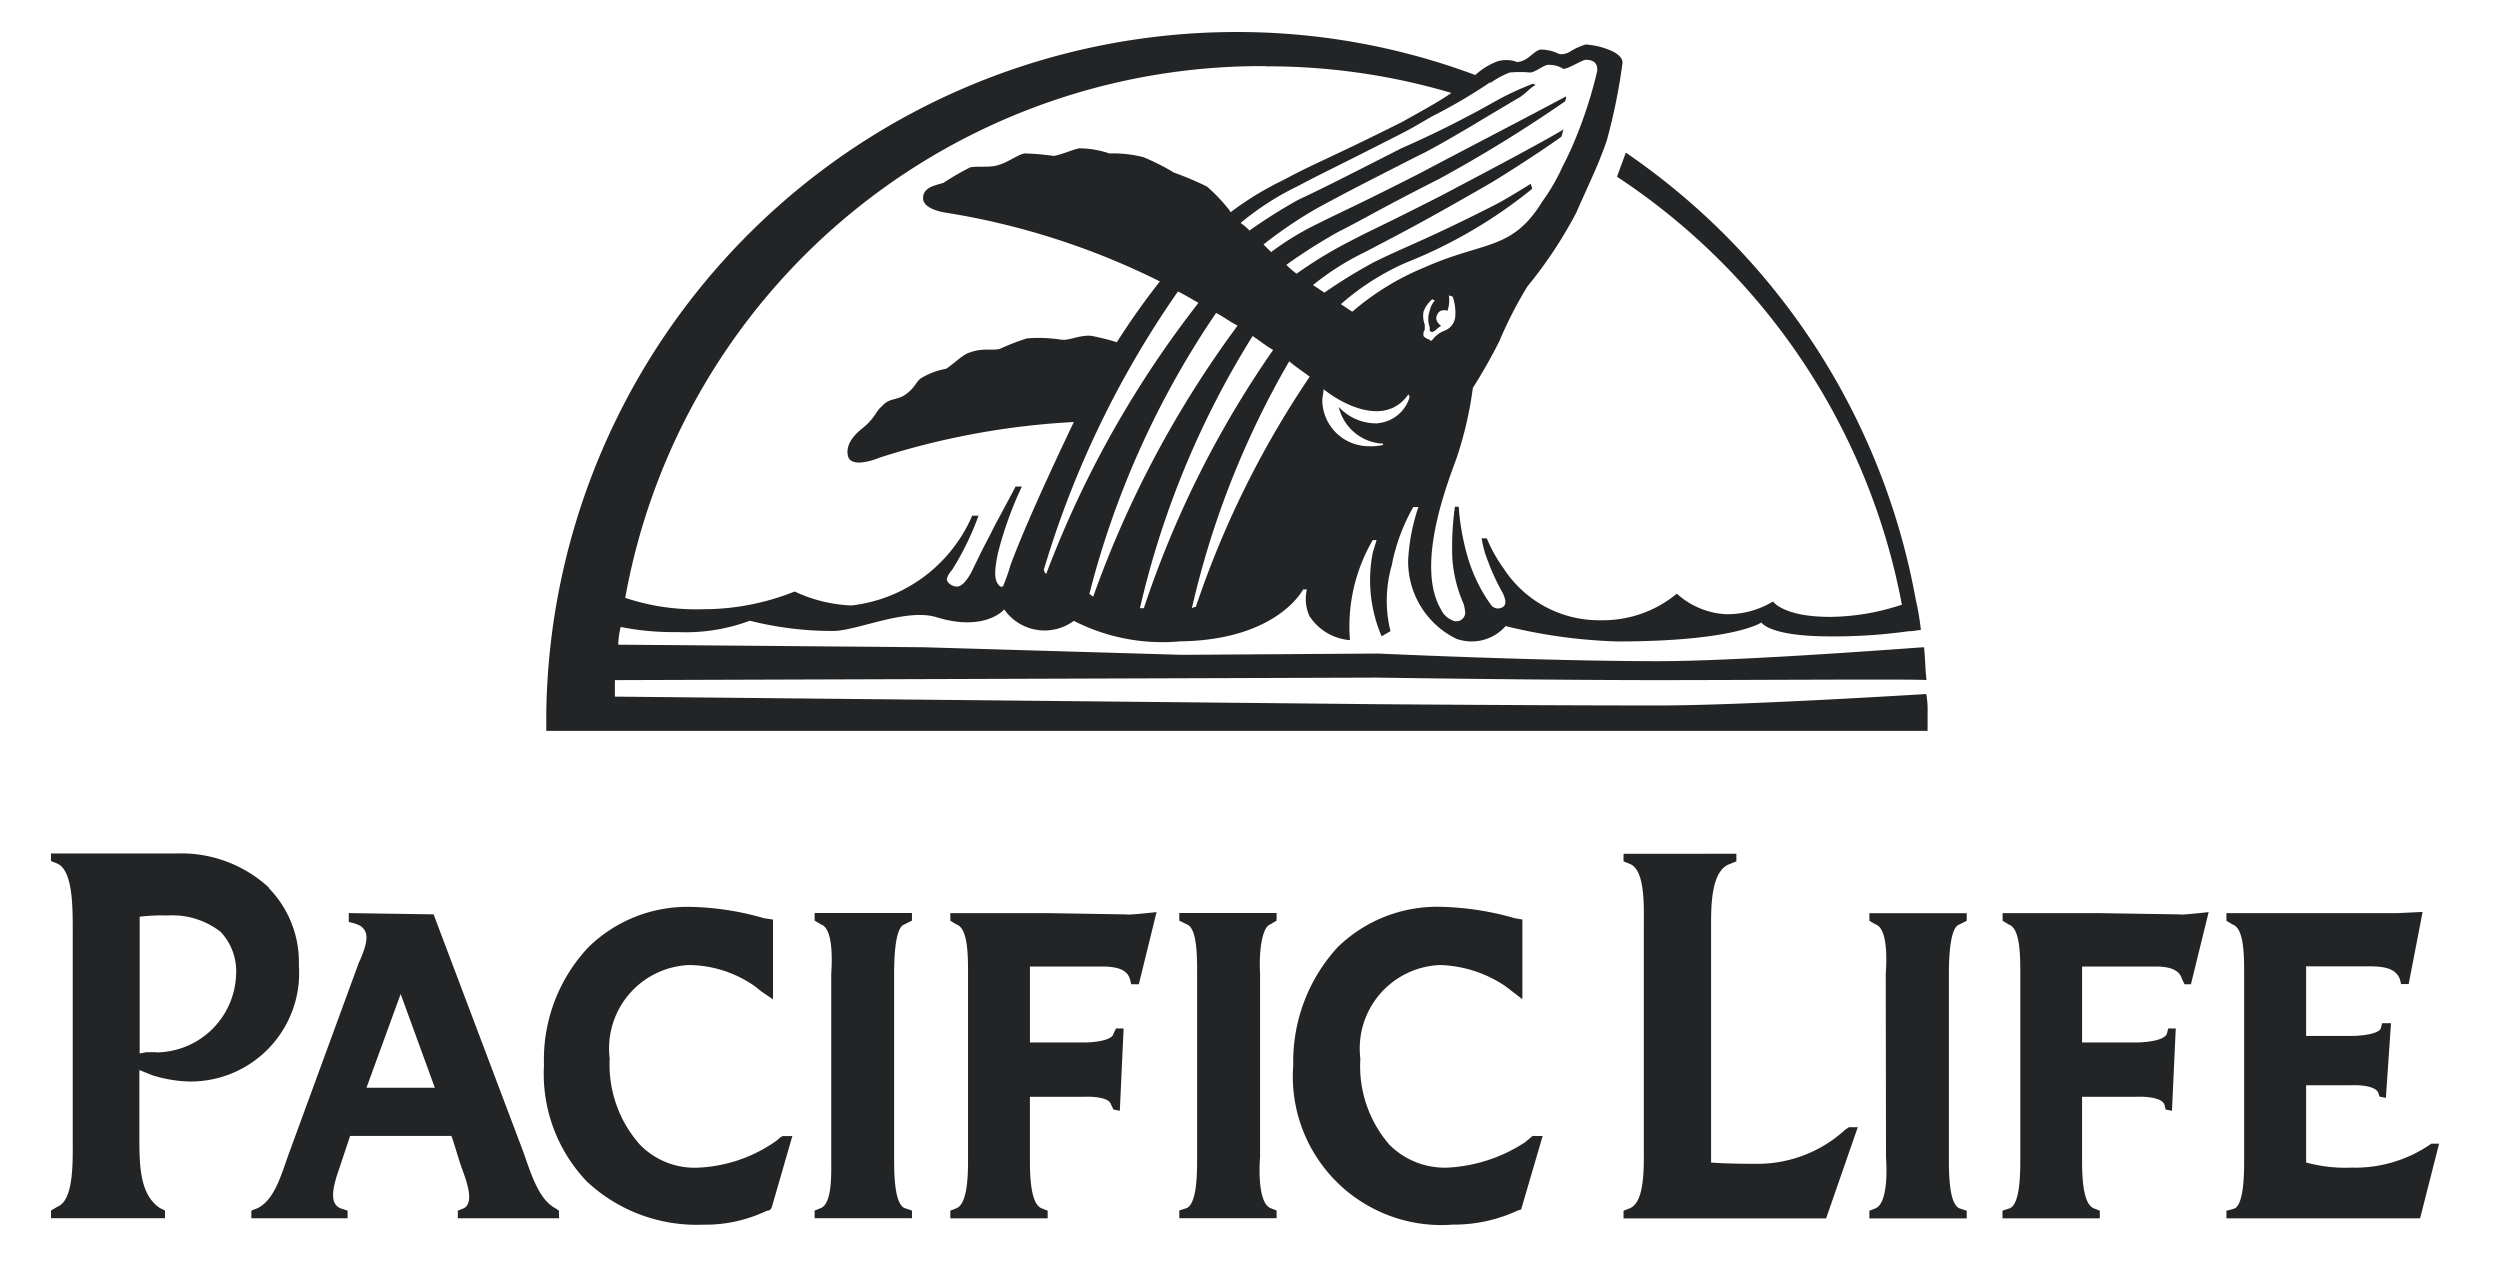
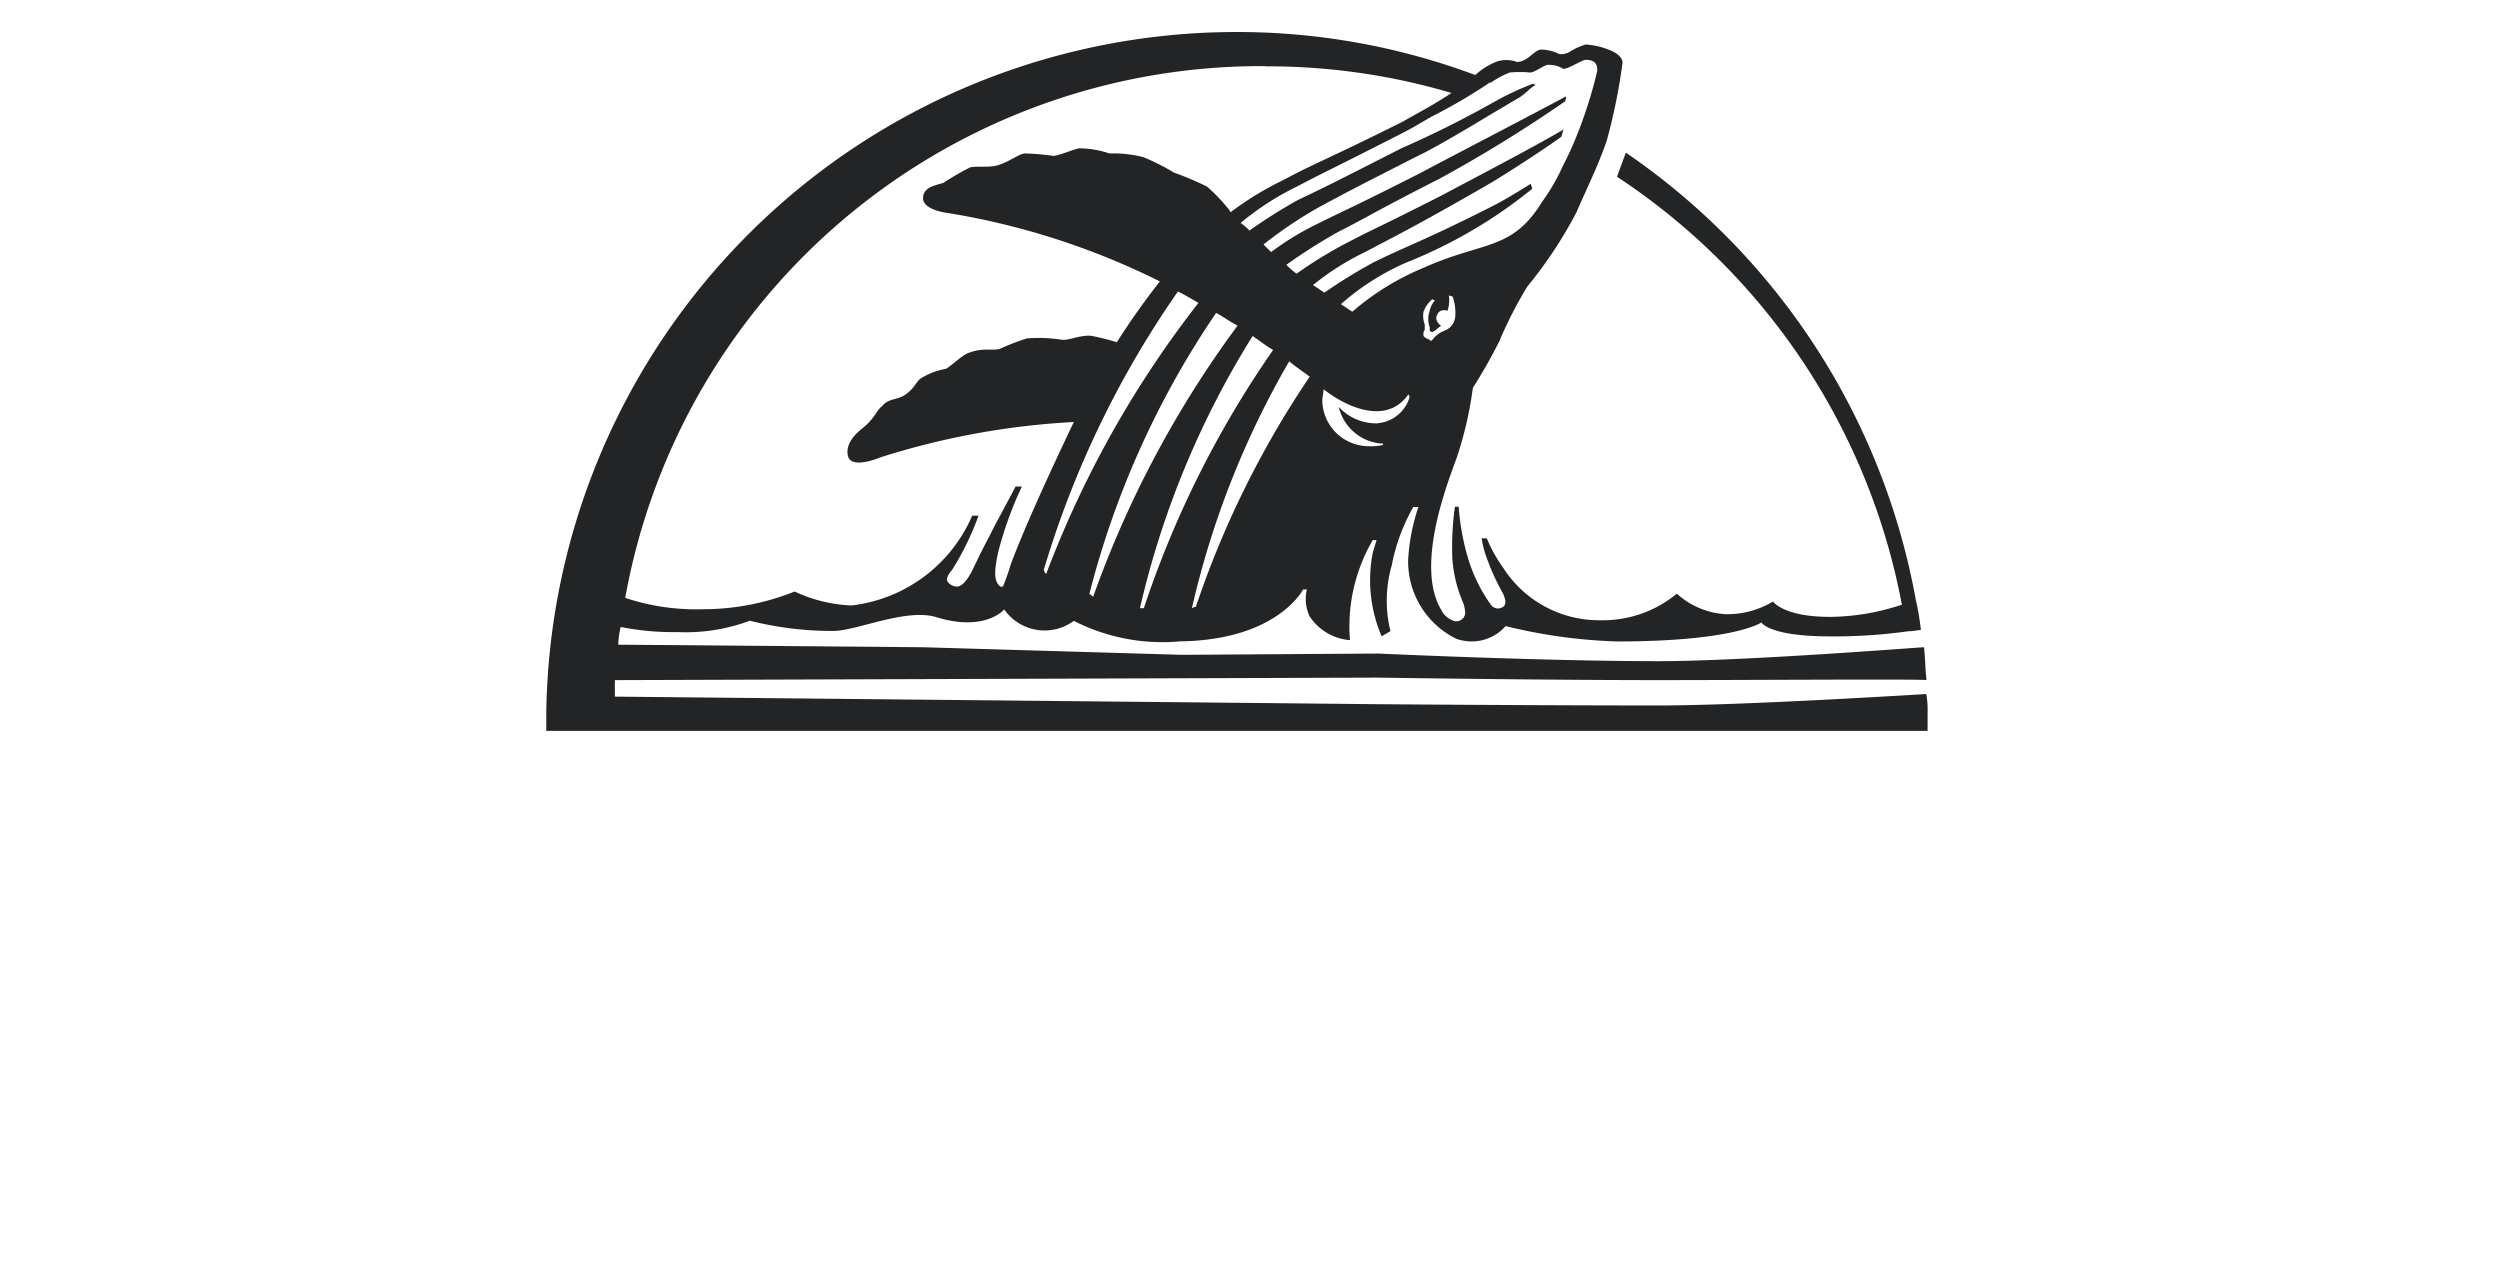
<svg xmlns="http://www.w3.org/2000/svg" width="48.807" height="24.949" viewBox="0 0 48.807 24.949">
  <g fill="#fff" stroke="#707070" stroke-width="1" opacity="0">
-     <rect width="48.807" height="24.949" stroke="none" />
    <rect x="0.5" y="0.5" width="47.807" height="23.949" fill="none" />
  </g>
  <g transform="translate(1 0.624)">
-     <path d="M18.416,116.858l-.074-.049c-.321-.173-.47-.667-.618-1.088l-1.755-4.647-1.656-.025v.173l.1.025a1.219,1.219,0,0,1,.124.049c.1.074.173.173.074.47a2.111,2.111,0,0,1-.1.247l-1.359,3.708c-.149.4-.272.914-.618,1.088l-.123.049v.149h1.879v-.149l-.148-.049c-.148-.074-.2-.247-.025-.741l.222-.668h1.977c.05.124.1.322.2.618.1.272.247.667.05.791l-.124.049v.149h1.977Zm-2.423-2.4H14.659l.667-1.829Zm14.534-3.411v.149l.148.074c.2.074.2.618.2.964v3.584c0,.3,0,.89-.2.989l-.148.049v.149h1.9v-.149l-.123-.049c-.223-.1-.223-.692-.2-.989v-3.584c-.025-.494.049-.914.2-.964l.123-.074v-.149h-1.9Zm-7.119,0v.149l.124.074c.223.074.223.618.2.964v3.584c0,.3.025.89-.2.989l-.124.049v.149h1.9v-.149l-.148-.049c-.2-.1-.2-.692-.2-.989v-3.584c0-.494.049-.914.2-.964l.148-.074v-.149h-1.9Zm20.911,1.186c.025-.346.025-.89-.2-.964L44,111.2v-.149h1.9v.149l-.148.074c-.149.049-.2.469-.2.964v3.584c0,.3,0,.89.2.989l.148.049v.149H44v-.149l.124-.049c.222-.1.222-.692.2-.989Zm-31.564-1.681a2.527,2.527,0,0,0-1.8-.667H8.5v.148l.124.05c.321.148.3.914.3,1.483v3.906c0,.42.025,1.186-.3,1.31l-.124.074v.149h2.225v-.149l-.1-.049c-.4-.272-.4-.84-.4-1.433v-1.261l.247.1a2.635,2.635,0,0,0,.717.124,2.12,2.12,0,0,0,2.15-2.274,2.068,2.068,0,0,0-.593-1.508Zm-2.2,3.213h-.2l-.124.025v-2.67a3.533,3.533,0,0,1,.544-.024,1.53,1.53,0,0,1,1.038.321,1.123,1.123,0,0,1,.3.84A1.572,1.572,0,0,1,10.555,113.769ZM22.791,115.4l-.05.025a.92.92,0,0,1-.124.1,2.856,2.856,0,0,1-1.483.494A1.488,1.488,0,0,1,20,115.573a2.349,2.349,0,0,1-.593-1.681,1.63,1.63,0,0,1,1.557-1.829,2.281,2.281,0,0,1,1.285.42l.124.1.222.149v-1.557l-.173-.025a5.49,5.49,0,0,0-1.433-.222,2.76,2.76,0,0,0-2,.79,3.2,3.2,0,0,0-.865,2.3,3.041,3.041,0,0,0,.84,2.274,3.139,3.139,0,0,0,2.274.84,2.761,2.761,0,0,0,1.236-.272h.025l.049-.024.025-.05.4-1.384h-.173Zm14.633,0-.148.124a3.033,3.033,0,0,1-1.508.494,1.525,1.525,0,0,1-1.137-.445,2.34,2.34,0,0,1-.569-1.681,1.631,1.631,0,0,1,1.557-1.829,2.407,2.407,0,0,1,1.285.42l.321.248v-1.557l-.148-.025a5.645,5.645,0,0,0-1.433-.222,2.779,2.779,0,0,0-2.027.79,3.3,3.3,0,0,0-.865,2.3,2.9,2.9,0,0,0,3.114,3.114,2.954,2.954,0,0,0,1.261-.272l.074-.024.42-1.434Zm-7.91-4.325-1.557-.025h-1.9v.149l.124.074c.222.074.222.618.222.964v3.584c0,.3,0,.89-.222.989l-.124.049v.149h1.9v-.149l-.124-.049c-.222-.1-.222-.692-.222-.989v-1.186h1.063s.47-.024.519.149l.049.1.124.025.074-1.607h-.148l-.05.1c-.025.148-.445.173-.568.173H27.611v-1.483H29.02c.321,0,.494.074.544.247l.025.1h.148l.346-1.409s-.445.049-.569.049Zm20.565,0L48.5,111.05h-1.9v.149l.123.074c.223.074.223.618.223.964v3.584c0,.3,0,.89-.2.989l-.148.049v.149h1.9v-.149l-.124-.049c-.222-.1-.222-.692-.222-.989v-1.186h1.063s.47-.024.544.149l.025.1.123.025.074-1.607h-.148l-.025.1c-.049.148-.47.173-.593.173H48.152v-1.483h1.433c.3,0,.47.074.519.247l.049.1h.124l.346-1.409s-.445.049-.544.049Zm4.894,4.474a2.592,2.592,0,0,1-1.557.469,2.9,2.9,0,0,1-.89-.1v-1.508h.865c.025,0,.47-.025.544.148l.025.074.123.025.1-1.458H54.01l-.025.1c-.049.123-.445.148-.544.148h-.915v-1.359h1.137c.3,0,.593,0,.692.247l.025.1h.148l.272-1.409s-.445.024-.544.024H50.97v.149l.123.074c.223.074.223.618.223.964v3.584c0,.3,0,.865-.173.989a1,1,0,0,1-.173.049v.149h3.781l.371-1.458h-.149Zm-11.37-.322-.074.05a2.535,2.535,0,0,1-1.73.667c-.618,0-.89-.025-.89-.025V111.3c0-.4,0-1.088.371-1.211l.123-.05v-.148H39.2v.148l.124.05c.3.123.272.815.272,1.211v4.3c0,.4.024,1.088-.272,1.211l-.124.049v.149h3.955l.618-1.78H43.6Z" transform="translate(-8.504 -93.847)" fill="#222426" fill-rule="evenodd" />
    <path d="M71.906,62.711a1.855,1.855,0,0,0-.025-.371c-.049,0-3.534.223-5.24.223-2.249,0-5.463-.025-5.463-.025l-14.9-.148v-.322l14.88-.049s3.238.049,5.487.049c1.706,0,5.166-.024,5.24,0-.025-.2-.025-.445-.049-.642-.075,0-3.51.272-5.191.272-2.249,0-5.463-.149-5.463-.149l-3.831.025L52.3,61.426l-5.957-.05a1.676,1.676,0,0,1,.049-.346,5.2,5.2,0,0,0,1.112.1,3.576,3.576,0,0,0,1.409-.222,6.548,6.548,0,0,0,1.631.2c.445,0,1.409-.445,2-.272.964.3,1.335-.148,1.335-.148a.962.962,0,0,0,1.359.223,3.807,3.807,0,0,0,2.076.4c1.9-.025,2.4-1.013,2.4-1.013h.074a.809.809,0,0,0,.05.519,1.036,1.036,0,0,0,.791.47,3.343,3.343,0,0,1,.445-1.953h.075l-.075.247a2.782,2.782,0,0,0,.173,1.631l.173-.1a2.486,2.486,0,0,1,.025-1.285,3.67,3.67,0,0,1,.42-1.137h.1a3.8,3.8,0,0,0-.2,1.038,1.679,1.679,0,0,0,.939,1.532.883.883,0,0,0,.964-.247,10.39,10.39,0,0,0,2.175.3c2.3,0,2.818-.371,2.818-.371s.148.272,1.335.272a10.417,10.417,0,0,0,1.532-.1c.1,0,.2-.025.247-.025a4.95,4.95,0,0,0-.1-.593,13.482,13.482,0,0,0-5.66-8.726l-.173.47a12.85,12.85,0,0,1,5.562,8.355A4.523,4.523,0,0,1,70,60.833c-.914,0-1.112-.3-1.112-.3a1.716,1.716,0,0,1-.939.247,1.554,1.554,0,0,1-.939-.4,2.261,2.261,0,0,1-1.483.519,2.223,2.223,0,0,1-1.9-1.014A2.9,2.9,0,0,1,63.3,59.3h-.1a2.039,2.039,0,0,0,.123.445,4.294,4.294,0,0,0,.3.643c.024.074.1.222-.05.272a.17.17,0,0,1-.2-.074,3.1,3.1,0,0,1-.421-.84,4.681,4.681,0,0,1-.2-1.063h-.074a5.684,5.684,0,0,0-.05,1.014,2.651,2.651,0,0,0,.223.89,1.073,1.073,0,0,1,.024.124.172.172,0,0,1-.222.2.434.434,0,0,1-.247-.223c-.494-.84.1-2.4.3-2.941a7.24,7.24,0,0,0,.322-1.384,10.253,10.253,0,0,0,.519-.915,8.042,8.042,0,0,1,.544-1.063,8.478,8.478,0,0,0,.964-1.458c.049-.124.37-.816.445-1.013.049-.124.1-.247.148-.4a11.147,11.147,0,0,0,.3-1.483c.025-.173-.271-.272-.271-.272a1.466,1.466,0,0,0-.445-.1,1.2,1.2,0,0,0-.321.148c-.149.074-.223.025-.223.025a.794.794,0,0,0-.346-.074c-.1.025-.2.149-.3.2-.148.074-.2.025-.2.025a.647.647,0,0,0-.321,0,1.323,1.323,0,0,0-.445.272,13.276,13.276,0,0,0-4.672-.84A13.478,13.478,0,0,0,44.939,62.688v.371H71.906v-.347ZM54.7,59.992c-.049-.025-.025-.05-.049-.074a18.921,18.921,0,0,1,2.62-5.438c.148.074.272.149.4.223A20.168,20.168,0,0,0,54.7,59.992Zm.84.4A17.368,17.368,0,0,1,58.015,54.9c.148.074.272.173.42.247a20.38,20.38,0,0,0-2.818,5.29C55.568,60.412,55.593,60.412,55.543,60.388Zm1.063.272h-.074a17.368,17.368,0,0,1,2.2-5.314c.148.1.272.2.4.272A19.668,19.668,0,0,0,56.606,60.66Zm1.014-.025c-.025,0-.025,0-.074.025a17.23,17.23,0,0,1,1.9-4.82c.148.124.3.222.4.3a18.56,18.56,0,0,0-2.225,4.5Zm3.559-3.584a1,1,0,0,1-.766-.321.93.93,0,0,0,.865.717v.025a.928.928,0,0,1-.272.025.907.907,0,0,1-.914-.89c0-.074.025-.148.025-.223.37.3,1.211.742,1.656.1l.025.049A.711.711,0,0,1,61.179,57.051Zm1.508-2.076a.326.326,0,0,1-.223.272.54.54,0,0,0-.222.173c-.025.025-.05.025-.05,0a.347.347,0,0,1-.1-.049l-.025-.025v-.074l.025-.05v-.1a.489.489,0,0,1-.025-.247.563.563,0,0,1,.173-.247l.049.025a.419.419,0,0,0-.1.2.474.474,0,0,0,0,.321v.074l.05.025a.087.087,0,0,1,.049-.025.539.539,0,0,1,.124-.1s-.148-.1-.074-.222c.049-.124.2-.074.2-.074a.685.685,0,0,0,.025-.3l.074.025a.968.968,0,0,1,.05.4Zm.692-4.573a1.765,1.765,0,0,1,.37-.2,2.116,2.116,0,0,1,.4,0c.1,0,.3-.173.37-.149a.5.5,0,0,1,.272.074c.074.025.371-.173.445-.173.049,0,.247,0,.222.223a8.637,8.637,0,0,1-.4,1.26,6.264,6.264,0,0,1-.272.593,3.86,3.86,0,0,1-.4.692c-.593.964-1.137.766-2.3,1.285a5.14,5.14,0,0,0-1.409.865l-.222-.148a4.888,4.888,0,0,1,1.285-.816,9.384,9.384,0,0,0,2.447-1.434c0-.049-.025-.074-.025-.1-.321.2-.568.346-.716.42-1.31.667-1.755.816-2.349,1.112a10.2,10.2,0,0,0-.964.593l-.222-.148a5.143,5.143,0,0,1,1.013-.643c.568-.3,1.063-.544,2.472-1.359.124-.074.84-.519,1.359-.89.025-.049.025-.1.05-.148-.494.3-2.051,1.112-2.373,1.285-1.31.667-1.26.618-1.829.915a8.342,8.342,0,0,0-1.013.618,1.45,1.45,0,0,1-.2-.173,10.56,10.56,0,0,1,1.013-.643c.593-.3.667-.371,1.977-1.038a27.086,27.086,0,0,0,2.448-1.508.189.189,0,0,0,.024-.1c-.642.346-2.5,1.31-2.818,1.483-1.31.667-1.458.717-2.051,1.013a5.59,5.59,0,0,0-.89.544l-.149-.148a8.4,8.4,0,0,1,1.063-.717c.593-.321.692-.371,2-1.038.124-.05.742-.4,1.384-.791.173-.1.371-.222.544-.321.123-.074.222-.2.321-.247l-.049-.025a5.55,5.55,0,0,0-.742.346,20.364,20.364,0,0,1-1.829.915c-1.31.667-1.458.742-2.027,1.013a10.338,10.338,0,0,0-.939.593.923.923,0,0,0-.173-.148,5.409,5.409,0,0,1,1.112-.717c.569-.3.692-.346,2-1.014.247-.124.445-.247.618-.346a10.359,10.359,0,0,0,1.138-.667Zm-4.4-.321a12.654,12.654,0,0,1,3.633.519c-.247.173-.568.346-.964.568-1.483.742-1.681.791-2.324,1.137a6.06,6.06,0,0,0-1.014.618.024.024,0,0,1-.025-.025,3.245,3.245,0,0,0-.445-.47,6.109,6.109,0,0,0-.643-.272,4.379,4.379,0,0,0-.593-.3,2.358,2.358,0,0,0-.667-.074,1.84,1.84,0,0,0-.593-.1c-.124.025-.346.124-.494.148a5.258,5.258,0,0,0-.569-.049c-.148.025-.346.2-.593.247-.173.025-.346,0-.47.025a5.5,5.5,0,0,0-.519.3c-.124.049-.42.074-.4.321.025.223.494.272.494.272a14.474,14.474,0,0,1,4.128,1.334,14.388,14.388,0,0,0-.84,1.187,4.751,4.751,0,0,0-.494-.124c-.222-.025-.445.1-.593.074a2.91,2.91,0,0,0-.667-.025,4.465,4.465,0,0,0-.519.2c-.124.05-.321-.025-.593.074-.124.025-.346.247-.47.321a1.383,1.383,0,0,0-.47.173c-.124.074-.124.2-.346.346-.173.1-.3.049-.445.222-.1.074-.124.223-.371.42-.346.272-.3.494-.272.569.1.223.618,0,.618,0a15.018,15.018,0,0,1,3.782-.692c-.519,1.088-.989,2.126-1.236,2.793a4.009,4.009,0,0,1-.148.42h-.05c-.124-.1-.124-.272-.05-.643a7.121,7.121,0,0,1,.47-1.31h-.124c-.1.2-.4.741-.47.89-.1.2-.148.272-.371.741-.05.1-.173.321-.3.321-.1,0-.2-.074-.2-.148a.4.4,0,0,1,.1-.173,5.52,5.52,0,0,0,.519-1.063h-.124A2.931,2.931,0,0,1,50.9,60.61a2.849,2.849,0,0,1-1.112-.272,4.812,4.812,0,0,1-1.8.346,4.362,4.362,0,0,1-1.508-.222A12.621,12.621,0,0,1,58.979,50.081Z" transform="translate(-35.274 -49.414)" fill="#222426" fill-rule="evenodd" />
  </g>
</svg>